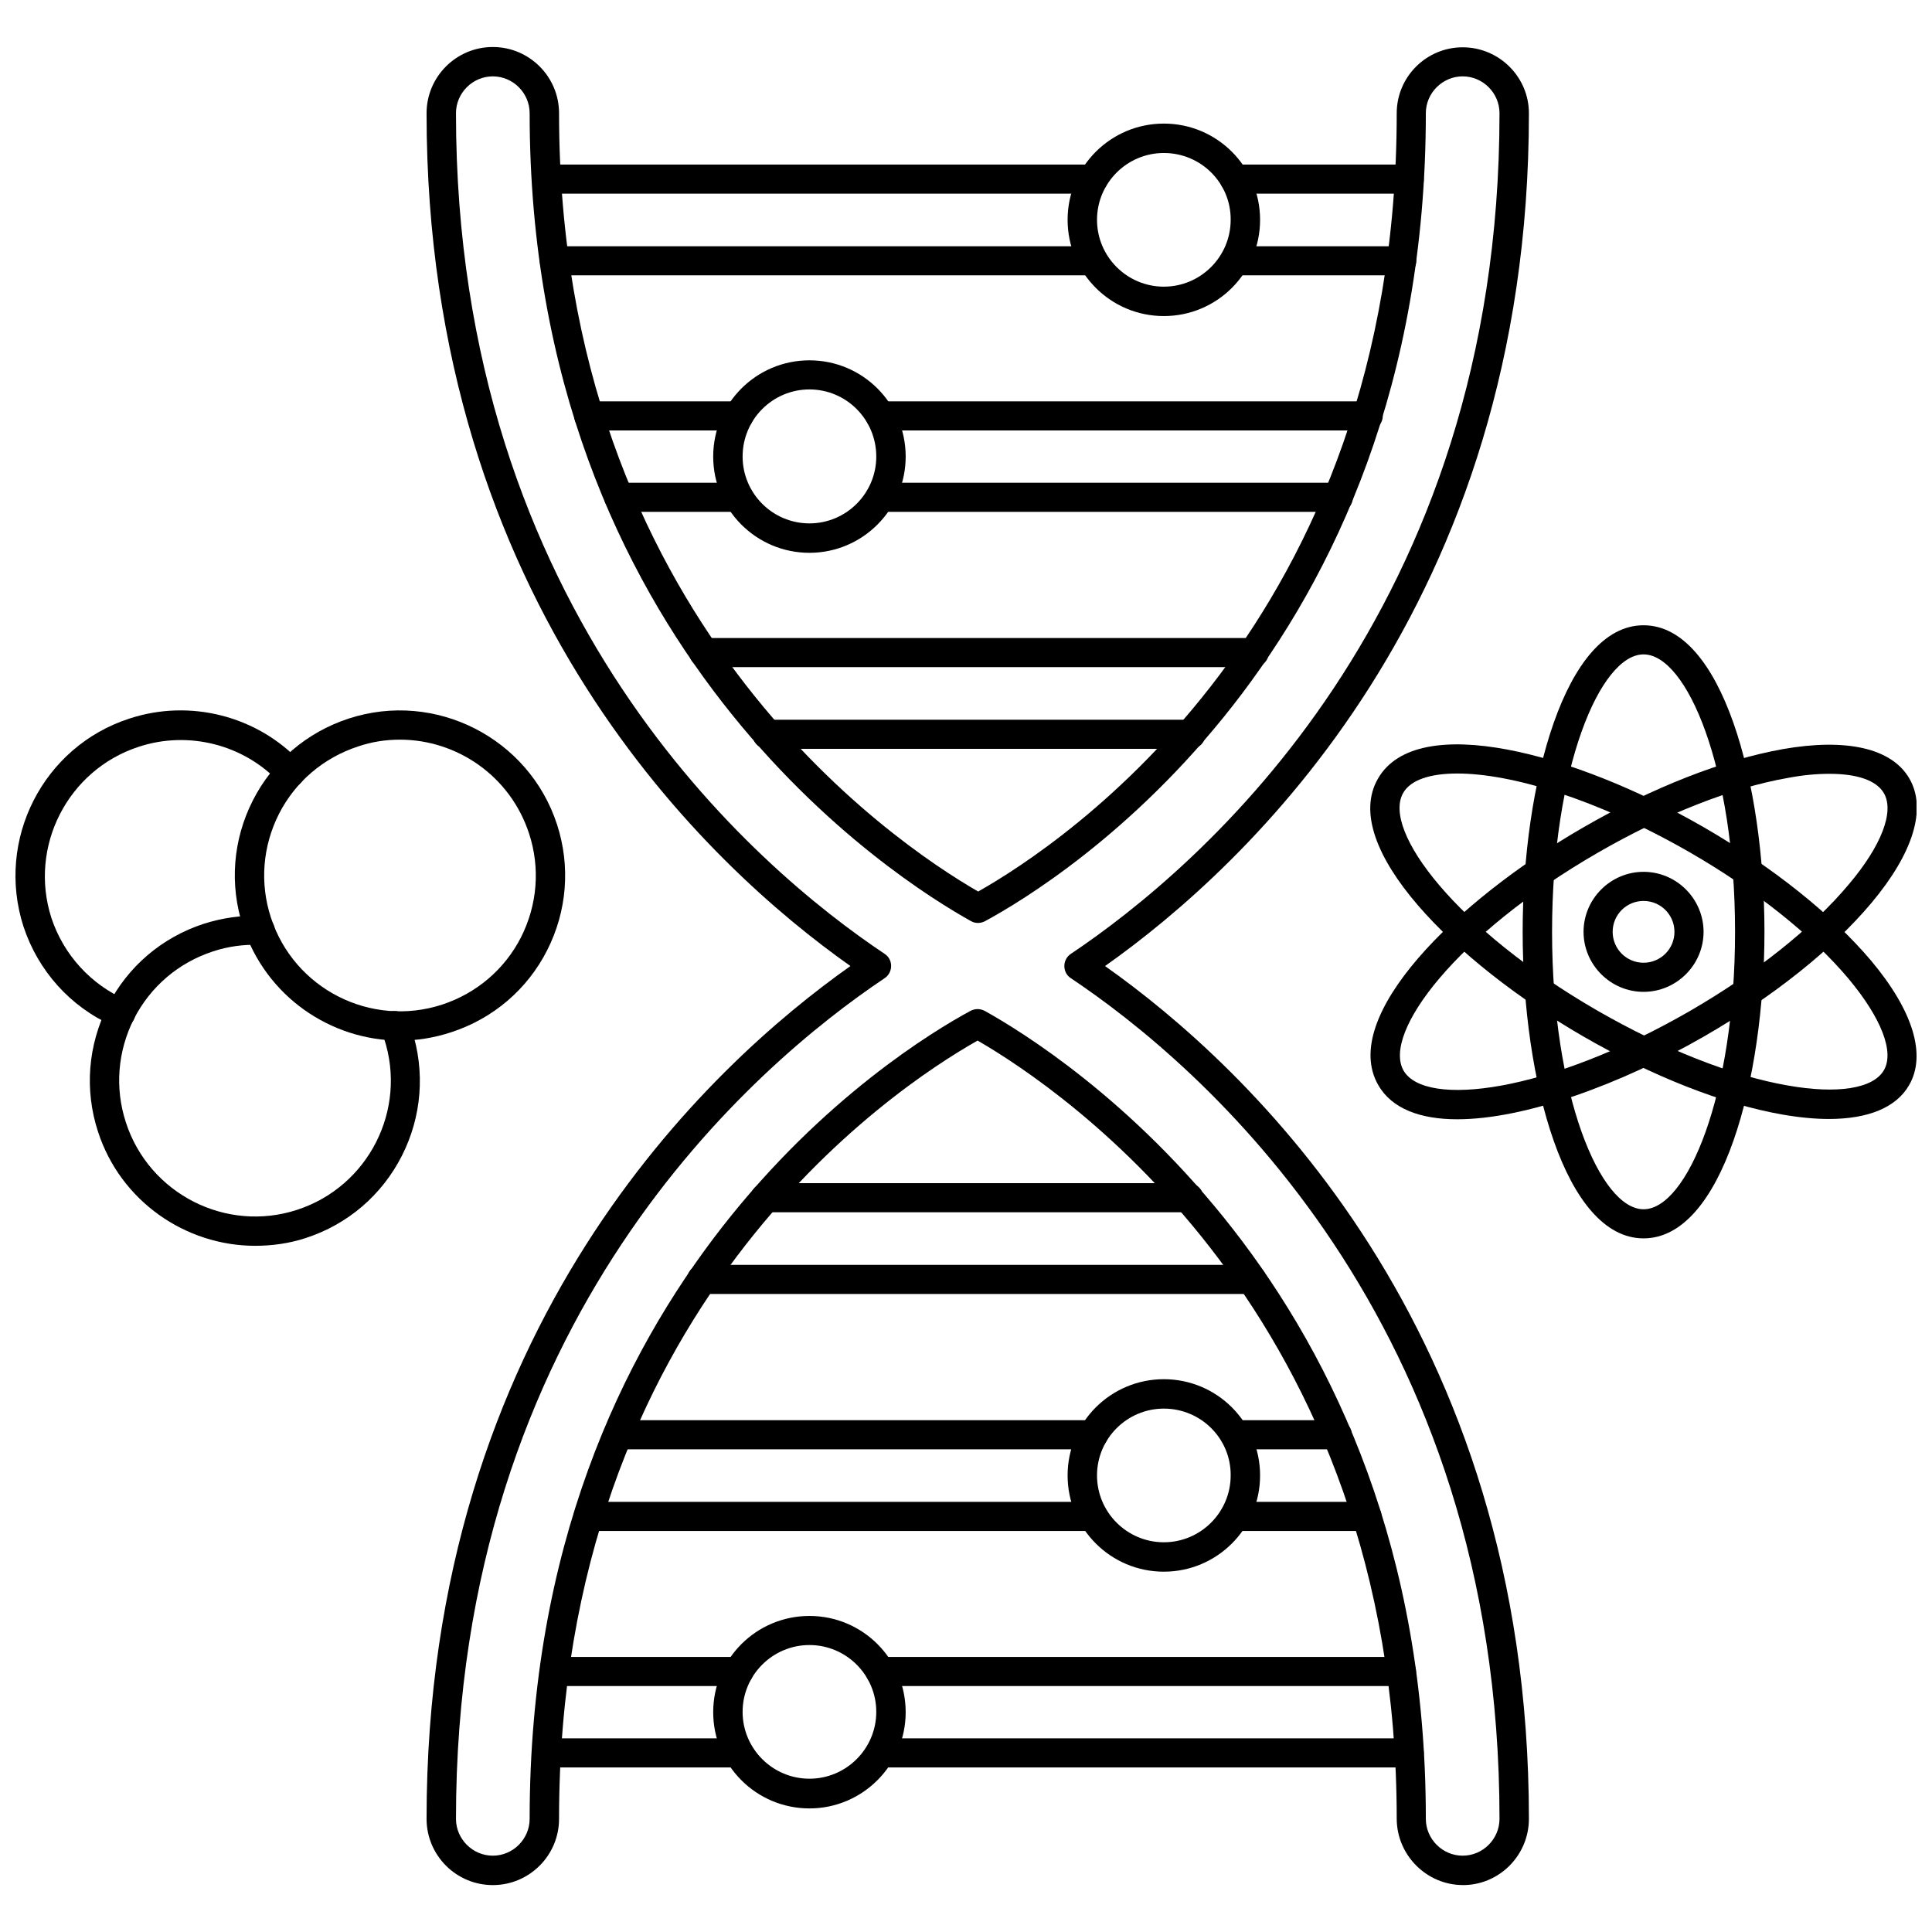
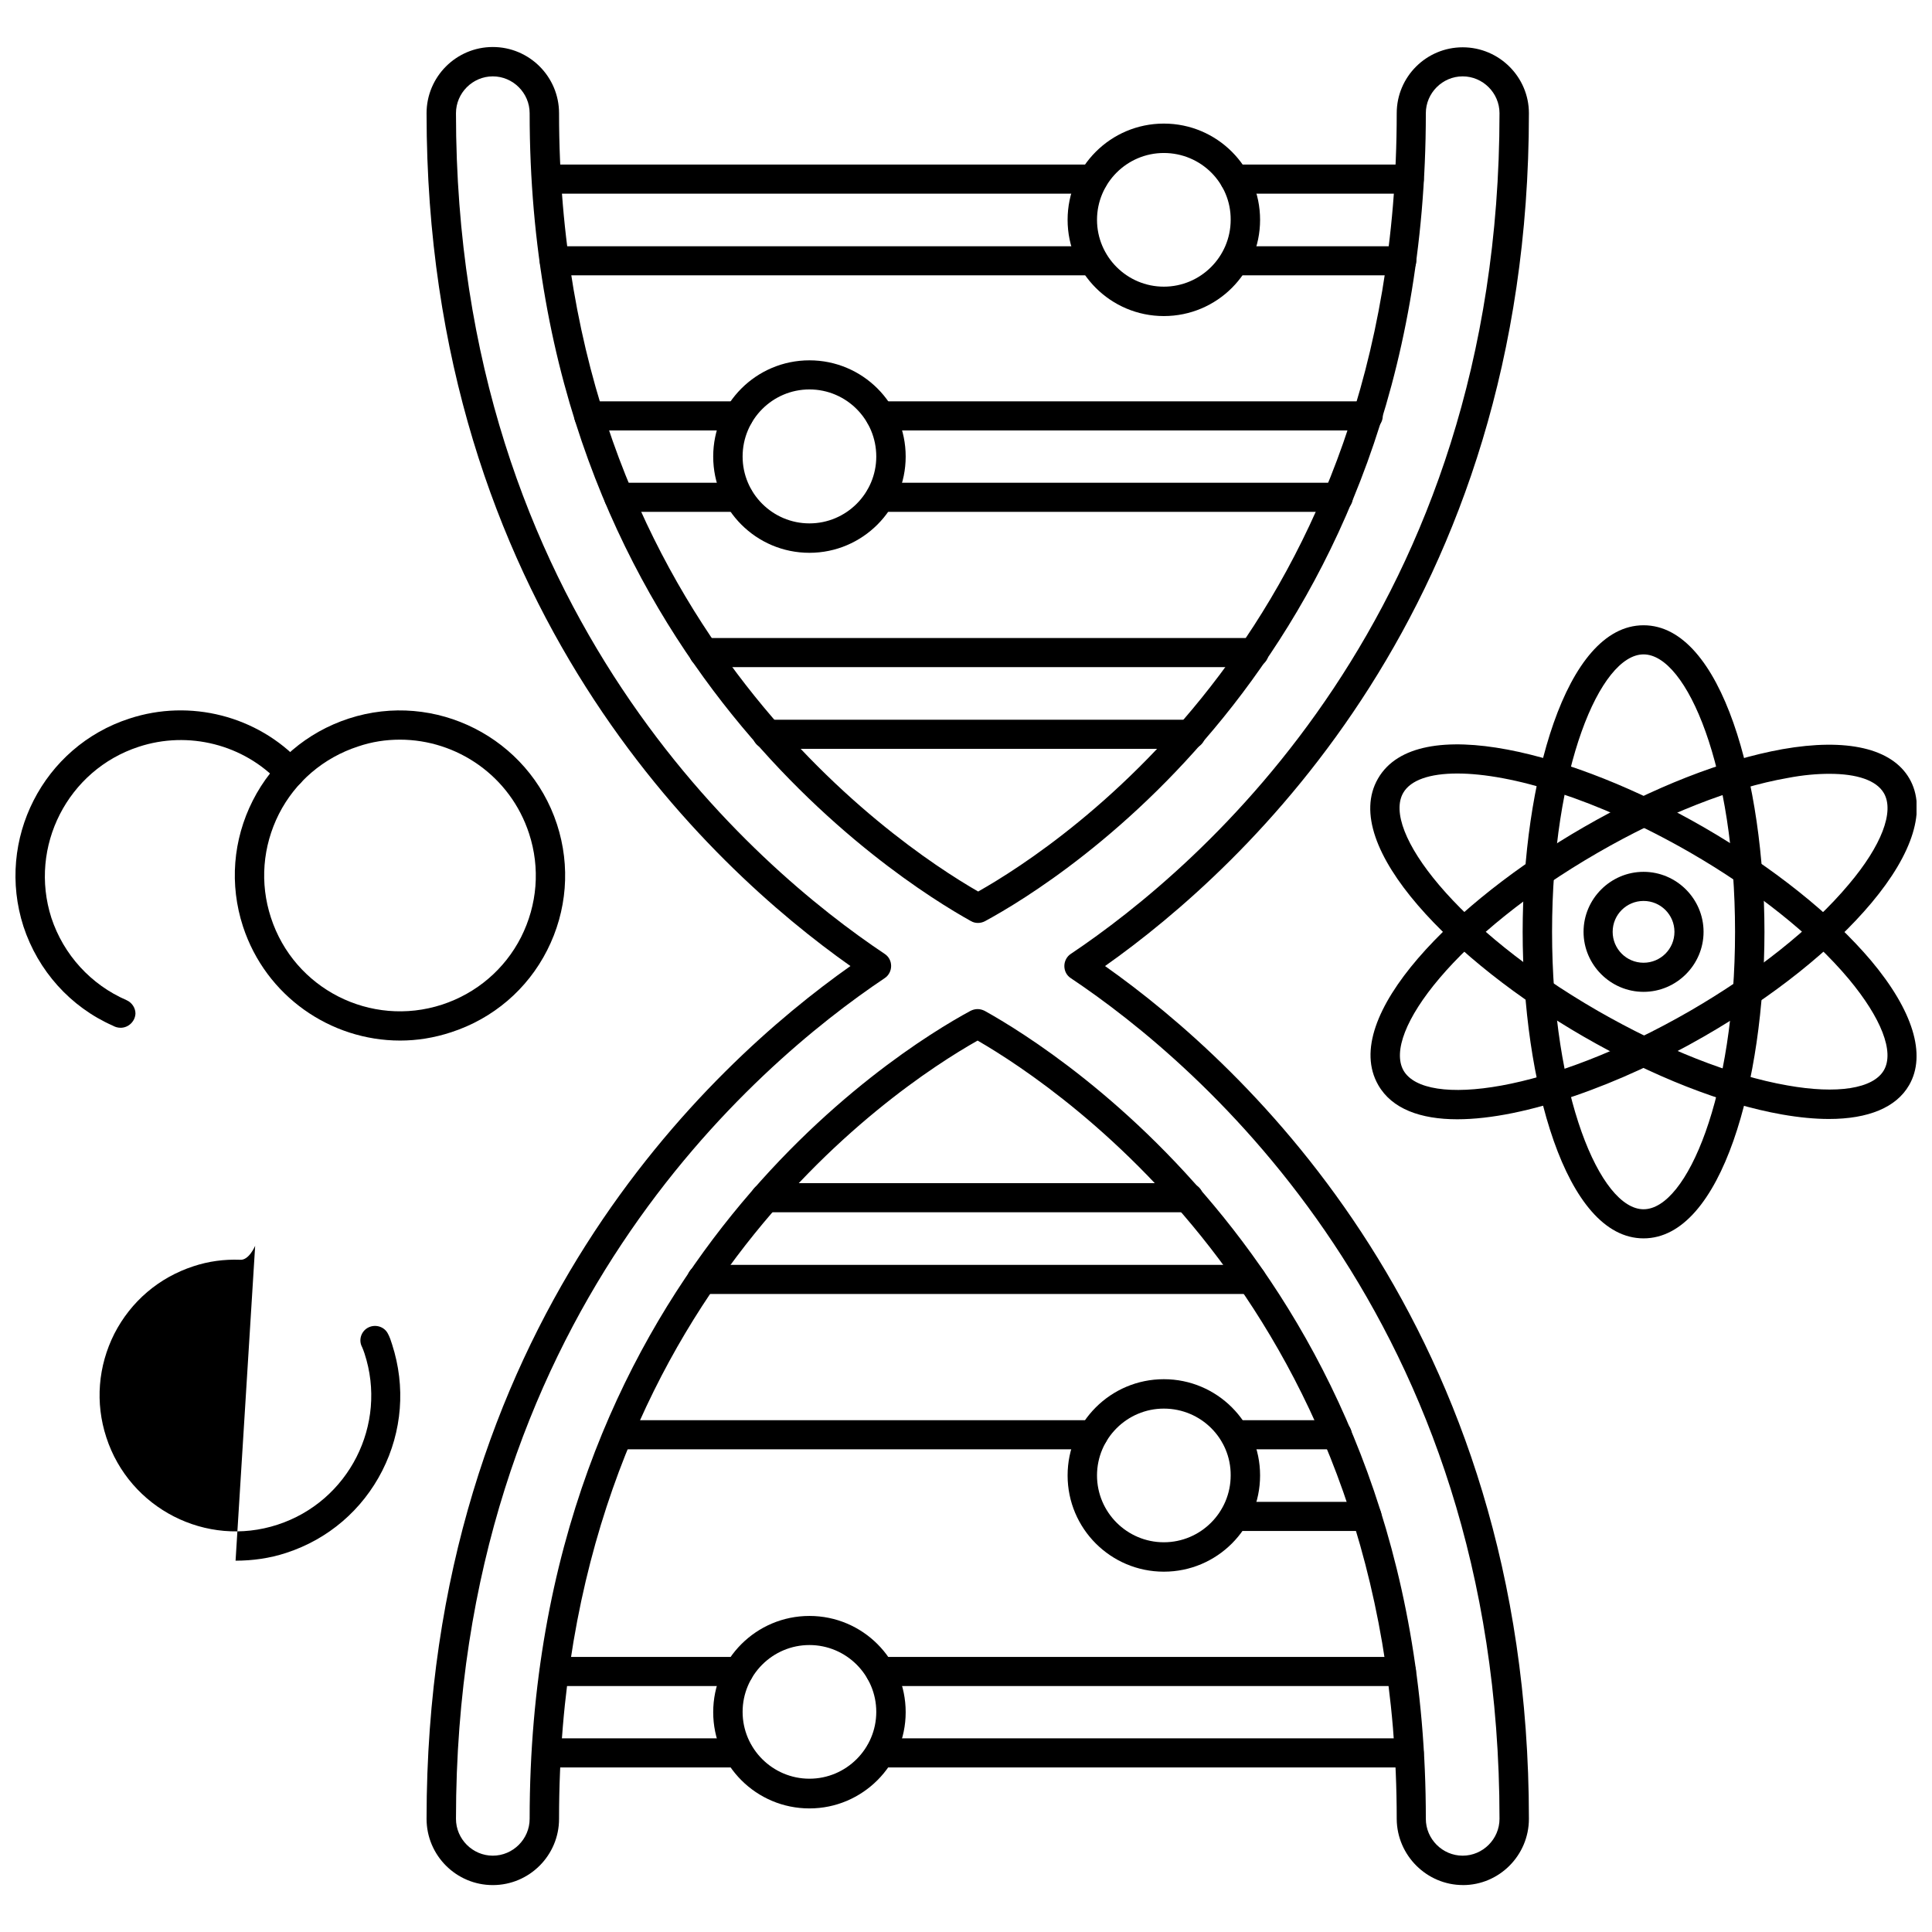
<svg xmlns="http://www.w3.org/2000/svg" width="800px" height="800px" version="1.1" viewBox="144 144 512 512">
  <defs>
    <clipPath id="b">
      <path d="m148.09 332h76.906v85h-76.906z" />
    </clipPath>
    <clipPath id="a">
      <path d="m507 341h144.9v100h-144.9z" />
    </clipPath>
  </defs>
  <path d="m531.7 643.56c-9.605 0-17.477-7.871-17.555-17.477 0-133.67-88.641-193.34-111.07-206.32-22.434 12.676-110.92 71.32-110.92 206.25 0 9.684-7.871 17.555-17.555 17.555s-17.555-7.871-17.555-17.555c0-130.44 75.098-199.71 112.33-226-37.234-26.293-112.33-95.566-112.33-226 0-9.684 7.871-17.555 17.555-17.555s17.555 7.871 17.555 17.555c0 133.67 88.641 193.34 111.07 206.25 22.434-12.676 110.92-71.32 110.92-206.25 0-9.684 7.871-17.477 17.477-17.477 9.684 0 17.555 7.871 17.555 17.477 0 130.44-75.098 199.71-112.33 226 37.234 26.293 112.33 95.566 112.33 226-0.004 9.684-7.875 17.555-17.477 17.555zm-128.63-232.14c0.629 0 1.258 0.156 1.891 0.473 19.523 10.863 116.98 72.027 116.9 214.12 0 5.352 4.41 9.762 9.762 9.762 5.352 0 9.762-4.41 9.762-9.762 0-132.41-79.43-199.95-113.59-222.78-1.102-0.707-1.73-1.891-1.73-3.227 0-1.258 0.629-2.519 1.73-3.227 34.164-22.906 113.59-90.371 113.59-222.78 0-5.352-4.41-9.762-9.762-9.762-5.352 0-9.762 4.41-9.762 9.762 0 143.51-97.297 203.57-116.82 214.12-1.18 0.629-2.598 0.629-3.699 0-19.523-10.863-116.98-72.027-116.98-214.12 0-5.352-4.41-9.762-9.762-9.762-5.352 0-9.762 4.41-9.762 9.762 0 132.41 79.43 199.95 113.59 222.78 1.102 0.707 1.73 1.891 1.73 3.227 0 1.258-0.629 2.519-1.73 3.227-34.164 22.906-113.59 90.371-113.59 222.78 0 5.352 4.41 9.762 9.762 9.762 5.352 0 9.762-4.41 9.762-9.762 0-143.51 97.297-203.57 116.82-214.12 0.625-0.316 1.254-0.473 1.887-0.473z" />
  <path d="m459.59 342.45h-112.33c-2.125 0-3.856-1.73-3.856-3.856s1.73-3.856 3.856-3.856h112.33c2.125 0 3.856 1.73 3.856 3.856s-1.73 3.856-3.856 3.856z" />
  <path d="m476.36 320.8h-145.87c-2.125 0-3.856-1.73-3.856-3.856s1.73-3.856 3.856-3.856l145.87-0.004c2.125 0 3.856 1.73 3.856 3.856 0.004 2.129-1.727 3.859-3.856 3.859z" />
  <path d="m339.78 279.64h-31.805c-2.125 0-3.856-1.73-3.856-3.856s1.73-3.856 3.856-3.856h31.805c2.125 0 3.856 1.73 3.856 3.856 0.004 2.121-1.73 3.856-3.856 3.856z" />
  <path d="m498.64 279.64h-121.39c-2.125 0-3.856-1.73-3.856-3.856s1.73-3.856 3.856-3.856h121.39c2.125 0 3.856 1.73 3.856 3.856 0.078 2.121-1.652 3.856-3.856 3.856z" />
  <path d="m339.78 258.07h-39.754c-2.125 0-3.856-1.73-3.856-3.856s1.73-3.856 3.856-3.856h39.754c2.125 0 3.856 1.73 3.856 3.856 0.004 2.125-1.73 3.856-3.856 3.856z" />
  <path d="m506.59 258.07h-129.34c-2.125 0-3.856-1.73-3.856-3.856s1.73-3.856 3.856-3.856h129.34c2.125 0 3.856 1.73 3.856 3.856s-1.73 3.856-3.856 3.856z" />
  <path d="m433.69 216.97h-142.8c-2.125 0-3.856-1.73-3.856-3.856s1.73-3.856 3.856-3.856h142.8c2.125 0 3.856 1.73 3.856 3.856 0.082 2.125-1.727 3.856-3.852 3.856z" />
  <path d="m515.48 216.97h-44.242c-2.125 0-3.856-1.73-3.856-3.856s1.73-3.856 3.856-3.856h44.242c2.125 0 3.856 1.73 3.856 3.856 0.004 2.125-1.73 3.856-3.856 3.856z" />
  <path d="m433.69 195.32h-144.84c-2.125 0-3.856-1.73-3.856-3.856s1.73-3.856 3.856-3.856h144.84c2.125 0 3.856 1.73 3.856 3.856 0.078 2.125-1.73 3.856-3.856 3.856z" />
  <path d="m517.45 195.32h-46.289c-2.125 0-3.856-1.73-3.856-3.856s1.73-3.856 3.856-3.856h46.289c2.125 0 3.856 1.73 3.856 3.856 0.082 2.125-1.652 3.856-3.856 3.856z" />
  <path d="m475.8 486.91h-145.87c-2.125 0-3.856-1.73-3.856-3.856s1.73-3.856 3.856-3.856h145.79c2.125 0 3.856 1.73 3.856 3.856 0.082 2.121-1.652 3.856-3.777 3.856z" />
  <path d="m458.96 465.26h-112.18c-2.125 0-3.856-1.73-3.856-3.856s1.73-3.856 3.856-3.856h112.25c2.125 0 3.856 1.73 3.856 3.856-0.078 2.125-1.809 3.856-3.934 3.856z" />
-   <path d="m433.69 549.72h-133.82c-2.125 0-3.856-1.73-3.856-3.856s1.73-3.856 3.856-3.856h133.82c2.125 0 3.856 1.73 3.856 3.856 0.078 2.125-1.73 3.856-3.856 3.856z" />
  <path d="m506.27 549.72h-35.109c-2.125 0-3.856-1.73-3.856-3.856s1.73-3.856 3.856-3.856h35.109c2.125 0 3.856 1.73 3.856 3.856 0.082 2.125-1.648 3.856-3.856 3.856z" />
  <path d="m433.69 528.08h-125.95c-2.125 0-3.856-1.73-3.856-3.856s1.73-3.856 3.856-3.856h126.03c2.125 0 3.856 1.73 3.856 3.856 0 2.121-1.809 3.856-3.934 3.856z" />
  <path d="m498.4 528.08h-27.16c-2.125 0-3.856-1.73-3.856-3.856s1.73-3.856 3.856-3.856h27.16c2.125 0 3.856 1.73 3.856 3.856 0.004 2.121-1.73 3.856-3.856 3.856z" />
  <path d="m339.78 612.39h-50.852c-2.125 0-3.856-1.73-3.856-3.856s1.73-3.856 3.856-3.856h50.852c2.125 0 3.856 1.73 3.856 3.856 0.004 2.121-1.73 3.856-3.856 3.856z" />
  <path d="m517.45 612.39h-140.2c-2.125 0-3.856-1.73-3.856-3.856s1.73-3.856 3.856-3.856h140.2c2.125 0 3.856 1.73 3.856 3.856 0.082 2.121-1.652 3.856-3.856 3.856z" />
  <path d="m339.78 590.82h-48.887c-2.125 0-3.856-1.73-3.856-3.856s1.73-3.856 3.856-3.856h48.887c2.125 0 3.856 1.73 3.856 3.856 0.004 2.125-1.73 3.856-3.856 3.856z" />
  <path d="m515.48 590.82h-138.23c-2.125 0-3.856-1.73-3.856-3.856s1.73-3.856 3.856-3.856h138.15c2.125 0 3.856 1.73 3.856 3.856 0.082 2.125-1.652 3.856-3.777 3.856z" />
  <path d="m250.04 419.76c-18.422 0-35.582-11.73-41.645-30.23-3.621-11.098-2.676-22.984 2.598-33.379 5.273-10.391 14.328-18.105 25.426-21.727 22.906-7.477 47.703 5.117 55.184 28.023 3.621 11.098 2.676 22.984-2.598 33.379-5.273 10.391-14.328 18.105-25.426 21.727-4.562 1.496-9.051 2.207-13.539 2.207zm-0.078-79.742c-3.699 0-7.398 0.551-11.098 1.812-9.133 2.992-16.609 9.367-20.941 17.871-4.328 8.582-5.117 18.344-2.125 27.473 6.141 18.895 26.449 29.207 45.344 23.066 9.133-2.992 16.609-9.367 20.941-17.871 4.328-8.582 5.117-18.344 2.125-27.473-4.961-15.199-19.051-24.879-34.246-24.879z" />
  <g clip-path="url(#b)">
    <path d="m175.96 416.37c-0.789 0-1.496-0.234-2.047-0.551-11.258-4.961-19.836-14.562-23.695-26.293-7.398-22.984 5.195-47.703 28.102-55.105 16.059-5.273 33.93-0.707 45.422 11.652 1.496 1.574 1.418 4.016-0.156 5.512-1.574 1.496-4.016 1.34-5.512-0.156-9.445-10.156-24.168-13.855-37.312-9.523-18.812 6.141-29.207 26.449-23.145 45.344 3.227 9.762 10.469 17.711 19.918 21.805 1.418 0.629 2.363 2.047 2.363 3.543-0.082 2.043-1.812 3.773-3.938 3.773z" />
  </g>
-   <path d="m211.62 474.15c-18.422 0-35.66-11.809-41.645-30.23-3.621-11.098-2.676-22.906 2.598-33.379 5.273-10.391 14.328-18.105 25.426-21.727 4.961-1.574 9.996-2.281 15.113-2.125 2.125 0.078 3.777 1.891 3.699 4.016s-1.652 3.938-4.016 3.699c-4.172-0.156-8.344 0.395-12.359 1.73-9.133 2.992-16.531 9.289-20.941 17.871-4.328 8.582-5.117 18.344-2.125 27.473 6.141 18.895 26.527 29.285 45.344 23.145 18.895-6.141 29.285-26.527 23.066-45.422-0.234-0.629-0.395-1.18-0.629-1.652-1.023-1.891-0.234-4.25 1.652-5.195 1.891-0.945 4.25-0.234 5.195 1.652 0.473 0.867 0.789 1.812 1.102 2.832 3.621 11.18 2.676 23.066-2.598 33.457-5.273 10.391-14.328 18.184-25.504 21.805-4.328 1.422-8.891 2.051-13.379 2.051z" />
+   <path d="m211.62 474.15s-1.652 3.938-4.016 3.699c-4.172-0.156-8.344 0.395-12.359 1.73-9.133 2.992-16.531 9.289-20.941 17.871-4.328 8.582-5.117 18.344-2.125 27.473 6.141 18.895 26.527 29.285 45.344 23.145 18.895-6.141 29.285-26.527 23.066-45.422-0.234-0.629-0.395-1.18-0.629-1.652-1.023-1.891-0.234-4.25 1.652-5.195 1.891-0.945 4.25-0.234 5.195 1.652 0.473 0.867 0.789 1.812 1.102 2.832 3.621 11.18 2.676 23.066-2.598 33.457-5.273 10.391-14.328 18.184-25.504 21.805-4.328 1.422-8.891 2.051-13.379 2.051z" />
  <path d="m579.56 472.18c-20.781 0-32.039-41.879-32.039-81.238 0-39.359 11.258-81.238 32.039-81.238s32.039 41.879 32.039 81.238c0 39.359-11.258 81.238-32.039 81.238zm0-154.76c-11.492 0-24.246 30.148-24.246 73.523 0 43.297 12.754 73.523 24.246 73.523 11.492 0 24.246-30.148 24.246-73.523s-12.754-73.523-24.246-73.523z" />
  <g clip-path="url(#a)">
    <path d="m628.68 440.54c-3.699 0-7.871-0.395-12.359-1.18-15.742-2.754-34.48-10.156-52.742-20.703-34.086-19.68-64.785-50.383-54.395-68.328 10.391-18.027 52.27-6.769 86.355 12.91 18.262 10.547 34.008 23.145 44.32 35.344 11.098 13.227 14.719 24.953 10.078 32.984-3.387 5.902-10.785 8.973-21.258 8.973zm-98.477-91.551c-7.32 0-12.359 1.73-14.328 5.117-5.746 9.918 14.012 36.133 51.562 57.781 17.555 10.078 35.344 17.16 50.223 19.758 13.227 2.363 22.75 0.867 25.586-4.016 2.832-4.879-0.707-13.855-9.289-24.168-9.684-11.57-24.719-23.539-42.195-33.613-24.797-14.246-47.391-20.859-61.559-20.859z" />
    <path d="m530.2 440.62c-9.762 0-17.32-2.754-20.941-9.055-10.391-18.027 20.23-48.648 54.395-68.328 18.262-10.547 37-17.871 52.742-20.703 17.004-2.992 28.969-0.234 33.613 7.793 4.644 8.031 1.023 19.758-10.078 32.984-10.312 12.281-25.977 24.797-44.32 35.344-22.117 12.754-47.543 21.965-65.41 21.965zm98.637-91.551c-3.305 0-7.008 0.316-11.098 1.102-14.879 2.598-32.746 9.684-50.223 19.758-37.551 21.648-57.23 47.781-51.562 57.781 5.746 9.918 38.258 5.902 75.809-15.742 17.555-10.156 32.512-22.043 42.195-33.613 8.66-10.234 12.121-19.285 9.289-24.168-1.973-3.387-7.09-5.117-14.41-5.117z" />
  </g>
  <path d="m579.56 406.85c-8.738 0-15.902-7.164-15.902-15.902 0-8.738 7.164-15.902 15.902-15.902 8.738 0 15.902 7.164 15.902 15.902 0 8.738-7.164 15.902-15.902 15.902zm0-24.09c-4.488 0-8.188 3.621-8.188 8.188 0 4.488 3.621 8.188 8.188 8.188 4.488 0 8.188-3.621 8.188-8.188 0-4.566-3.699-8.188-8.188-8.188z" />
  <path d="m358.51 290.5c-14.09 0-25.504-11.414-25.504-25.504s11.414-25.504 25.504-25.504c14.09 0 25.504 11.414 25.504 25.504 0.004 14.008-11.41 25.504-25.504 25.504zm0-43.297c-9.762 0-17.711 7.949-17.711 17.789 0 9.762 7.949 17.711 17.711 17.711s17.711-7.949 17.711-17.711c0.004-9.84-7.949-17.789-17.711-17.789z" />
  <path d="m452.43 227.76c-14.09 0-25.504-11.414-25.504-25.504s11.414-25.504 25.504-25.504c14.09 0 25.504 11.414 25.504 25.504s-11.414 25.504-25.504 25.504zm0-43.215c-9.762 0-17.711 7.949-17.711 17.711 0 9.762 7.949 17.711 17.711 17.711s17.711-7.949 17.711-17.711c0.082-9.762-7.871-17.711-17.711-17.711z" />
  <path d="m358.51 623.25c-14.09 0-25.504-11.414-25.504-25.504s11.414-25.504 25.504-25.504c14.09 0 25.504 11.414 25.504 25.504 0.004 14.012-11.41 25.504-25.504 25.504zm0-43.297c-9.762 0-17.711 7.949-17.711 17.711 0 9.762 7.949 17.711 17.711 17.711s17.711-7.949 17.711-17.711c0.004-9.762-7.949-17.711-17.711-17.711z" />
  <path d="m452.43 560.51c-14.09 0-25.504-11.414-25.504-25.504s11.414-25.504 25.504-25.504c14.09 0 25.504 11.414 25.504 25.504s-11.414 25.504-25.504 25.504zm0-43.215c-9.762 0-17.711 7.949-17.711 17.711 0 9.762 7.949 17.711 17.711 17.711s17.711-7.949 17.711-17.711c0.082-9.762-7.871-17.711-17.711-17.711z" />
</svg>